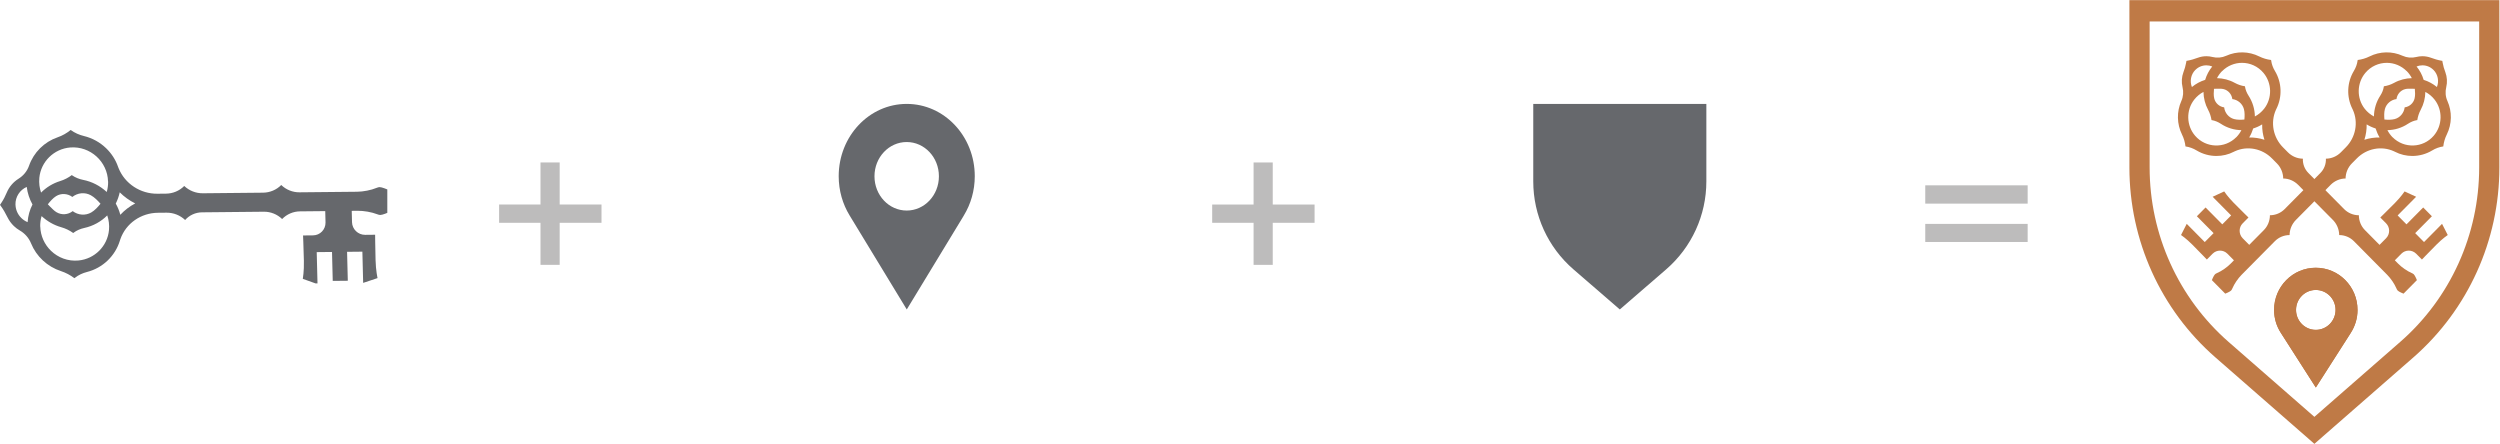
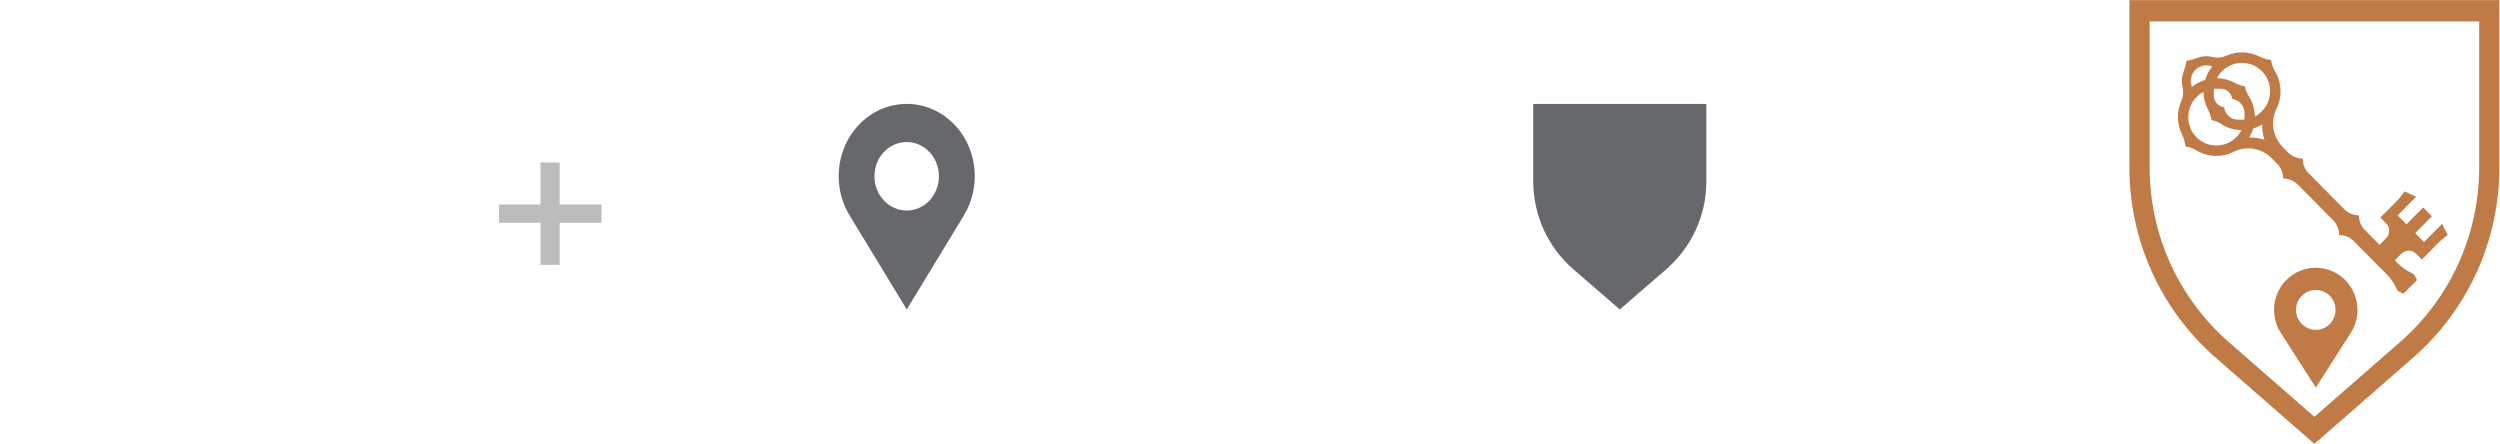
<svg xmlns="http://www.w3.org/2000/svg" xmlns:ns1="http://sodipodi.sourceforge.net/DTD/sodipodi-0.dtd" xmlns:ns2="http://www.inkscape.org/namespaces/inkscape" version="1.1" id="svg2" width="1621.333" height="287.853" viewBox="0 0 1621.333 287.853" ns1:docname="OMC_LogoRebus.eps">
  <defs id="defs6">
    <clipPath id="clipPath38">
      <path d="M 0,780.648 H 1884.35 V 1527.12 H 0 Z" id="path36" />
    </clipPath>
  </defs>
  <g id="g8" ns2:groupmode="layer" ns2:label="ink_ext_XXXXXX" transform="matrix(1.333,0,0,-1.333,0,287.853)">
    <g id="g10" transform="scale(0.1)">
      <path d="m 4411.27,1653.89 c -182.75,0 -330.83,-157.45 -330.83,-351.77 0,-70.27 19.5,-135.94 53.09,-190.86 l 278.1,-457.369 272.32,448.159 5.42,9.21 c 33.59,54.92 53.09,120.59 53.09,190.86 0,194.32 -148.08,351.77 -330.83,351.77 z m 0,-518.82 c -86.68,0 -156.75,74.5 -156.75,166.67 0,92.17 70.07,166.67 156.75,166.67 86.68,0 156.75,-74.5 156.75,-166.67 0,-92.17 -70.07,-166.67 -156.75,-166.67" style="fill:#66686c;fill-opacity:1;fill-rule:nonzero;stroke:none" id="path12" />
      <path d="m 2926.45,1075.45 v 89.04 h -203.52 v 204.58 h -93.28 v -204.58 h -201.4 v -89.04 h 201.4 V 870.871 h 93.28 v 204.579 h 203.52" style="fill:#bdbcbc;fill-opacity:1;fill-rule:nonzero;stroke:none" id="path14" />
-       <path d="m 6395.72,1075.45 v 89.04 H 6192.2 v 204.58 h -93.28 v -204.58 h -201.4 v -89.04 h 201.4 V 870.871 h 93.28 v 204.579 h 203.52" style="fill:#bdbcbc;fill-opacity:1;fill-rule:nonzero;stroke:none" id="path16" />
-       <path d="m 9865,1257.77 h -498.2 v -89.04 H 9865 Z m 0,-187.62 H 9366.8 V 982.172 H 9865 v 87.978" style="fill:#bdbcbc;fill-opacity:1;fill-rule:nonzero;stroke:none" id="path18" />
      <path d="m 7459.64,1276.75 c 0,-164.47 71.3,-320.449 195.77,-428.02 l 225.31,-194.839 225.31,194.839 c 124.36,107.571 195.77,263.55 195.77,428.02 v 377.14 h -842.16 v -377.14" style="fill:#66686c;fill-opacity:1;fill-rule:nonzero;stroke:none" id="path20" />
      <path d="m 10360,1344.69 c 0,-355.081 152.4,-691.811 418.4,-924.061 L 11260,0 l 481.6,420.629 c 265.8,232.25 418.4,568.98 418.4,924.061 v 814.2 h -1800 z m 98.4,710.38 h 1603.3 v -710.38 c 0,-326.22 -140,-635.651 -384.4,-848.881 L 11260,131.34 10842.7,495.809 c -244.1,213.453 -384.3,522.891 -384.3,848.881 v 710.38" style="fill:#bf7a46;fill-opacity:1;fill-rule:nonzero;stroke:none" id="path22" />
      <path d="m 11754.9,1202.17 -56.1,25.95 c 0,0 -16.6,-25.5 -46.3,-55.48 -46.1,-46.54 -71.8,-71.38 -71.8,-71.38 l 28.2,-28.41 c 19.7,-19.92 19.7,-52.36 0,-72.5 l -31.9,-32.209 -70.9,71.589 c -19.1,19.24 -29.7,45.42 -29.7,72.5 -27,0 -52.7,10.74 -71.8,29.98 l -173.8,175.64 c -18.2,18.34 -28,43.62 -26.8,69.58 -27.3,0.22 -53.4,11.41 -72.7,30.88 l -17.5,17.67 -6.9,6.94 c -47.4,47.88 -61.8,120.37 -34.1,182.12 0.9,1.79 1.6,3.36 2.5,5.15 29,58.17 26.5,127.98 -7.4,184.14 -9.3,15.44 -15.7,32.44 -18.1,50.34 l -0.5,2.91 c -19.9,2.46 -39.6,8.28 -57.6,17.23 -50.5,25.28 -109.8,26.4 -161,3.13 -20.8,-9.4 -44.3,-11.41 -66.4,-5.82 -9.6,2.46 -19.5,3.81 -29.5,3.81 -14.2,0 -28.1,-2.46 -41,-7.16 -17,-6.27 -34.5,-11.64 -52.3,-14.77 l -3.9,-0.67 -1.8,-9.85 c -2.7,-15.43 -7.3,-30.43 -12.9,-45.19 -8.8,-23.27 -10.2,-49 -4.4,-72.94 5.5,-22.6 3.8,-46.09 -5.8,-67.35 -23.2,-51.68 -22.1,-111.87 3.1,-162.88 9.1,-18.13 14.7,-37.82 17.1,-58.18 h 0.4 c 19.1,-2.68 37.3,-9.62 53.6,-19.46 29.7,-17.9 63.2,-26.85 96.6,-26.85 29,0 58.1,6.71 84.4,20.36 1.8,0.67 3.3,1.57 5.1,2.46 60.9,27.97 132.9,13.43 180.3,-34.46 l 24.4,-24.61 c 19.3,-19.46 30.3,-45.86 30.6,-73.38 27.2,-0.23 53.3,-11.41 72.6,-30.88 l 169.3,-170.94 c 19.2,-19.46 30.3,-45.87 30.5,-73.39 27,0 52.7,-10.74 71.8,-29.981 l 161.7,-163.329 c 17.5,-17.679 35.2,-43.41 45,-66.449 1.7,-4.031 3.7,-7.832 6.2,-10.293 6.4,-6.488 28.3,-15 28.3,-15 l 65.1,65.793 c 0,0 -8.4,21.469 -15,28.188 -2.5,2.461 -6,4.472 -10.2,6.261 -22.8,9.852 -48.3,27.75 -65.8,45.418 l -16.4,16.563 31.9,32.219 c 19.7,19.91 51.8,19.91 71.8,0 l 28.1,-28.418 c 0,0 25.5,26.847 70.7,72.488 29.7,29.992 54.9,46.77 54.9,46.77 l -27.7,54.37 -87.7,-88.609 -43,43.409 81.3,82.11 -42.3,42.74 -81.3,-82.12 -43,43.41 90,90.84 z m -943.9,611.04 c 26.6,26.85 61.8,40.5 96.8,40.5 38.8,0 77.3,-16.34 104.8,-49.23 41.4,-49.67 42.7,-122.83 3.1,-173.84 -12.9,-16.34 -28.2,-28.87 -45.2,-37.82 -0.5,35.36 -10.9,70.48 -30.8,101.14 -8.6,13.42 -14.8,28.19 -17.3,44.07 v 1.57 h -0.2 c -17.5,2.46 -34.3,8.28 -49.8,16.78 -26.8,14.77 -56.5,22.15 -86.2,22.82 6.2,12.31 14.6,23.94 24.8,34.46 z m -38.3,-132.68 c -3.6,14.54 -2.5,31.77 -1.1,46.76 4,0.23 7.7,0.45 11.7,0.45 11.1,0 24.2,0.9 34.8,-1.79 22.8,-5.59 39.6,-25.06 42.7,-48.55 26.6,-3.36 49,-22.15 56.3,-48.33 4.4,-15.89 3.8,-34.9 2.4,-51.24 -16.1,-1.34 -34.7,-2.01 -50.7,2.46 -25.9,7.16 -44.5,29.99 -47.8,56.83 -23.3,3.14 -42.8,20.36 -48.3,43.41 m -92,138.5 c 14.4,14.54 33.5,22.6 53.9,22.6 9.9,0 19.7,-2.02 28.5,-5.6 -16.1,-19.69 -27.6,-41.84 -34.5,-65.11 -23,-7.16 -45,-18.79 -64.5,-34.9 -11,27.74 -5.5,60.86 16.6,83.23 z m 199.2,-327.11 c -55.6,-56.16 -147.8,-53.7 -200.3,7.16 -42.7,49.67 -44.5,123.95 -4.4,175.41 12.9,16.33 28.1,28.86 45.2,37.81 0.4,-30.2 8,-60.18 22.6,-87.26 8.4,-15.66 13.9,-32.66 16.6,-50.11 h 1.6 c 15.5,-2.69 30.3,-8.95 43.6,-17.68 30.3,-20.14 65.1,-30.43 100.1,-31.1 -6.2,-12.31 -14.6,-23.94 -24.8,-34.46 z m 62.7,-1.57 c 8.4,13.87 15,28.86 19.7,44.08 15.1,4.7 29.9,11.18 43.6,19.91 -0.4,-25.51 3.3,-50.79 11.1,-74.95 -23.9,7.83 -49.2,11.63 -74.2,11.18 l -0.2,-0.22" style="fill:#bf7a46;fill-opacity:1;fill-rule:nonzero;stroke:none" id="path24" />
-       <path d="m 10765.1,1202.17 56.1,25.95 c 0,0 16.6,-25.5 46.3,-55.48 46.1,-46.54 71.8,-71.38 71.8,-71.38 l -28.2,-28.41 c -19.7,-19.92 -19.7,-52.36 0,-72.5 l 31.9,-32.209 70.9,71.589 c 19.1,19.24 29.7,45.42 29.7,72.5 27,0 52.7,10.74 71.8,29.98 l 173.8,175.64 c 18.2,18.34 28,43.62 26.8,69.58 27.3,0.22 53.4,11.41 72.7,30.88 l 17.5,17.67 6.9,6.94 c 47.4,47.88 61.8,120.37 34.1,182.12 -0.9,1.79 -1.6,3.36 -2.5,5.15 -29,58.17 -26.5,127.98 7.4,184.14 9.3,15.44 15.7,32.44 18.1,50.34 l 0.5,2.91 c 19.9,2.46 39.6,8.28 57.6,17.23 50.5,25.28 109.8,26.4 161,3.13 20.8,-9.4 44.3,-11.41 66.4,-5.82 9.6,2.46 19.5,3.81 29.5,3.81 14.2,0 28.1,-2.46 41,-7.16 17,-6.27 34.5,-11.64 52.3,-14.77 l 3.9,-0.67 1.8,-9.85 c 2.7,-15.43 7.3,-30.43 12.9,-45.19 8.8,-23.27 10.2,-49 4.4,-72.94 -5.5,-22.6 -3.8,-46.09 5.8,-67.35 23.2,-51.68 22.1,-111.87 -3.1,-162.88 -9.1,-18.13 -14.7,-37.82 -17.1,-58.18 h -0.4 c -19.1,-2.68 -37.3,-9.62 -53.6,-19.46 -29.7,-17.9 -63.2,-26.85 -96.6,-26.85 -29,0 -58.1,6.71 -84.4,20.36 -1.8,0.67 -3.3,1.57 -5.1,2.46 -60.9,27.97 -132.9,13.43 -180.3,-34.46 l -24.4,-24.61 c -19.3,-19.46 -30.3,-45.86 -30.6,-73.38 -27.2,-0.23 -53.3,-11.41 -72.6,-30.88 l -169.3,-170.94 c -19.2,-19.46 -30.3,-45.87 -30.5,-73.39 -27,0 -52.7,-10.74 -71.8,-29.981 L 10905.8,822.48 c -17.5,-17.679 -35.2,-43.41 -45,-66.449 -1.7,-4.031 -3.7,-7.832 -6.2,-10.293 -6.4,-6.488 -28.3,-15 -28.3,-15 l -65.1,65.793 c 0,0 8.4,21.469 15,28.188 2.5,2.461 6,4.472 10.2,6.261 22.8,9.852 48.3,27.75 65.8,45.418 l 16.4,16.563 -31.9,32.219 c -19.7,19.91 -51.8,19.91 -71.8,0 l -28.1,-28.418 c 0,0 -25.5,26.847 -70.7,72.488 -29.7,29.992 -54.9,46.77 -54.9,46.77 l 27.7,54.37 87.7,-88.609 43,43.409 -81.3,82.11 42.3,42.74 81.3,-82.12 43,43.41 -90,90.84 z m 944.1,611.04 c -26.6,26.85 -61.8,40.5 -96.8,40.5 -38.7,0 -77.3,-16.34 -104.8,-49.23 -41.4,-49.67 -42.7,-122.83 -3.1,-173.84 12.9,-16.34 28.2,-28.87 45.2,-37.82 0.5,35.36 10.9,70.48 30.8,101.14 8.7,13.42 14.9,28.19 17.3,44.07 v 1.57 h 0.2 c 17.5,2.46 34.4,8.28 49.9,16.78 26.8,14.77 56.5,22.15 86.1,22.82 -6.2,12.31 -14.6,23.94 -24.8,34.46 z m 38.3,-132.68 c 3.6,14.54 2.5,31.77 1.2,46.76 -4,0.23 -7.8,0.45 -11.8,0.45 -11.1,0 -24.1,0.9 -34.8,-1.79 -22.8,-5.59 -39.6,-25.06 -42.7,-48.55 -26.6,-3.36 -49,-22.15 -56.3,-48.33 -4.4,-15.89 -3.7,-34.9 -2.4,-51.24 16.2,-1.34 34.8,-2.01 50.7,2.46 25.9,7.16 44.5,29.99 47.9,56.83 23.2,3.14 42.7,20.36 48.2,43.41 m 92,138.5 c -14.4,14.54 -33.5,22.6 -53.9,22.6 -9.9,0 -19.7,-2.02 -28.5,-5.6 16.1,-19.69 27.7,-41.84 34.5,-65.11 23.1,-7.16 45,-18.79 64.5,-34.9 11.1,27.74 5.5,60.86 -16.6,83.23 z m -199.2,-327.11 c 55.6,-56.16 147.8,-53.7 200.3,7.16 42.7,49.67 44.5,123.95 4.4,175.41 -12.8,16.33 -28.1,28.86 -45.2,37.81 -0.4,-30.2 -8,-60.18 -22.6,-87.26 -8.4,-15.66 -13.9,-32.66 -16.6,-50.11 h -1.5 c -15.5,-2.69 -30.4,-8.95 -43.7,-17.68 -30.3,-20.14 -65.1,-30.43 -100.1,-31.1 6.2,-12.31 14.6,-23.94 24.8,-34.46 z m -62.7,-1.57 c -8.4,13.87 -15,28.86 -19.7,44.08 -15,4.7 -29.9,11.18 -43.6,19.91 0.4,-25.51 -3.3,-50.79 -11.1,-74.95 23.9,7.83 49.2,11.63 74.2,11.18 l 0.2,-0.22" style="fill:#bf7a46;fill-opacity:1;fill-rule:nonzero;stroke:none" id="path26" />
      <path d="m 11469.8,651.762 c 0,-40.953 -12,-79.211 -32.6,-111.203 l -3.3,-5.368 -167,-261.109 -170.6,266.477 c -20.6,31.992 -32.6,70.25 -32.6,111.203 0,113.207 90.9,204.949 202.9,204.949 112.1,0 203,-91.742 203,-204.949 z m -106.8,0 c 0,53.699 -43,97.097 -96.1,97.097 -53.2,0 -96.2,-43.398 -96.2,-97.097 0,-53.703 43,-97.102 96.2,-97.102 53.1,0 96.1,43.399 96.1,97.102" style="fill:#bf7a46;fill-opacity:1;fill-rule:nonzero;stroke:none" id="path28" />
-       <path d="m 11266.9,856.711 c -112.1,0 -202.9,-91.731 -202.9,-204.949 0,-40.942 11.9,-79.203 32.5,-111.203 l 170.6,-266.469 167,261.101 3.3,5.368 c 20.6,32 32.6,70.261 32.6,111.203 0,113.218 -90.8,204.949 -202.9,204.949 z m 0,-302.281 c -53.2,0 -96.2,43.41 -96.2,97.109 0,53.699 43,97.102 96.2,97.102 53.1,0 96.1,-43.403 96.1,-97.102 0,-53.699 -43,-97.109 -96.1,-97.109" style="fill:#bf7a46;fill-opacity:1;fill-rule:nonzero;stroke:none" id="path30" />
      <g id="g32">
        <g id="g34" clip-path="url(#clipPath38)">
-           <path d="m 582.586,1224.07 c -4.117,-19.22 -10.758,-37.9 -19.348,-55.06 9.45,-16.98 17.2,-35.32 22.09,-54.64 20.938,22.46 45.41,41.12 72.5,55.39 -27.781,13.73 -53.383,32.08 -75.23,53.93 z m -56.957,52.39 c -2.402,96.28 -86.262,173.14 -183.742,165.46 -79.481,-6.35 -143.149,-69.14 -150.578,-148.06 -2.262,-25.16 0.839,-49.11 8.5,-71.48 25.636,25.77 57.386,45.27 93,56.18 20.57,6.34 39.699,16.32 56.648,29.14 l 1.379,-1.32 c 16.012,-10.97 34.422,-18.27 53.519,-22.11 43.774,-8.58 83.25,-29.48 114.883,-58.91 4.778,15.97 7.028,33.27 6.778,51.1 z M 75.379,1163.98 c 0.629,-24.94 10.797,-48.24 28.887,-65.71 8.851,-8.54 19.191,-15.16 30.05,-19.65 2.102,30.91 10.403,59.96 23.75,85.99 -14.461,25.95 -24.199,54.82 -28.039,85.47 -33.019,-14.52 -55.789,-47.94 -54.832,-86.29 z m 197.387,41.09 c -15.297,-9.55 -28.719,-25.41 -40.071,-39.53 3.352,-3.61 6.512,-7.03 10.051,-10.45 9.832,-9.5 20.68,-21.47 32.359,-28.27 24.93,-14.71 56.153,-12.29 78.551,5.39 26.403,-19.88 61.973,-22.79 90.34,-6.39 17.223,9.95 32.531,26.99 45,42.26 -13.23,15.03 -29.18,31.56 -47.078,41.36 -29,16.02 -64.59,12.21 -89.992,-8.18 -23.27,17.22 -54.969,19.02 -79.16,3.81 m -76.899,-147.71 c 1.149,-46.03 21.012,-88.04 52.071,-118.04 34.417,-33.23 82.289,-52.14 134.16,-47.211 78.3,7.493 140.648,69.692 148.097,147.851 2.25,25.15 -0.84,49.1 -8.5,71.47 -29.949,-30.22 -68.558,-51.71 -111.879,-61.15 -18.898,-4.22 -36.75,-11.69 -52.187,-23.35 l -1.313,-1.36 -0.199,0.19 c -17.59,12.87 -37.398,22.27 -58.269,28.2 -36.141,10.19 -68.66,29.24 -95.571,54.11 -4.781,-15.97 -7.039,-33.26 -6.781,-51.1 z m 1348.723,-280.13 -71.45,25.571 c 0,0 6.58,36.328 5.29,87.73 -1.99,79.789 -4.04,123.309 -4.04,123.309 l 48.73,0.49 c 34.15,0.34 61.27,28.42 60.61,62.76 l -1.38,55.23 -122.78,-1.22 c -33,-0.32 -64.32,-13.87 -86.96,-37.31 -23.99,23.17 -55.78,35.9 -88.77,35.57 l -301.203,-2.99 c -31.469,-0.31 -61.25,-13.85 -81.969,-37.27 -24.371,23.17 -56.93,35.89 -90.313,35.56 l -30.308,-0.3 -11.899,-0.12 c -82.113,-0.82 -155.492,-51.23 -182.543,-128.431 -0.707,-2.309 -1.429,-4.227 -2.136,-6.539 -22.871,-75.239 -83.403,-133.59 -160.442,-153.149 -21.16,-5.391 -41.082,-14.609 -58.211,-28.012 l -2.82,-2.14 c -19.758,14.961 -42.117,26.82 -65.527,34.453 -65.973,21.41 -119.614,71.328 -145.582,135.34 -10.621,25.988 -29.782,47.858 -54.121,62.008 -10.52,6.03 -20.488,13.41 -29.34,21.96 -12.578,12.15 -22.91,26.25 -30.391,41.33 -9.899,20.04 -20.949,39.69 -34.059,57.6 l -2.98,3.99 6.66,10.05 c 10.551,15.64 18.949,32.61 26.379,50.14 11.594,27.74 31.922,51.15 57.051,66.95 23.812,14.81 41.871,36.67 51.191,63.23 22.559,64.69 73.86,115.84 138.93,138.36 23.211,7.91 44.59,20.2 63.77,35.75 l 0.39,-0.39 c 19.16,-14.01 41.078,-23.57 63.871,-29.1 41.309,-9.95 78.481,-30.88 108.18,-59.55 25.758,-24.88 45.898,-55.55 57.891,-89.98 1.007,-2.1 1.636,-4.2 2.468,-6.48 30.692,-76.45 106.758,-125.57 188.871,-124.75 l 42.2,0.41 c 33.379,0.34 65.289,13.7 88.488,37.34 24.383,-23.17 56.93,-35.89 90.312,-35.56 l 293.142,2.91 c 33.39,0.33 65.29,13.69 88.49,37.33 23.99,-23.17 55.78,-35.9 88.78,-35.57 l 280.1,2.78 c 30.31,0.3 67.55,7.39 95.47,18.98 4.94,1.97 9.89,3.55 14.11,3.6 11.13,0.11 37.7,-11.33 37.7,-11.33 l 2.82,-112.78 c 0,0 -25.43,-11.38 -36.94,-11.49 -4.22,-0.04 -9.05,1.25 -14.28,3.31 -28.49,11.04 -66.07,17.38 -96.38,17.08 l -28.39,-0.29 1.38,-55.23 c 0.85,-34.14 29.36,-61.68 63.71,-61.53 l 48.73,0.49 c 0,0 0.17,-45.092 2.12,-123.342 1.29,-51.398 9.67,-87.566 9.67,-87.566 l -70.03,-23.34 -3.8,151.898 -74.43,-0.738 3.51,-140.773 -73.28,-0.731 -3.52,140.782 -74.43,-0.739 3.89,-155.742 -0.2,0.191" style="fill:#66686c;fill-opacity:1;fill-rule:nonzero;stroke:none" id="path40" />
-         </g>
+           </g>
      </g>
    </g>
  </g>
</svg>